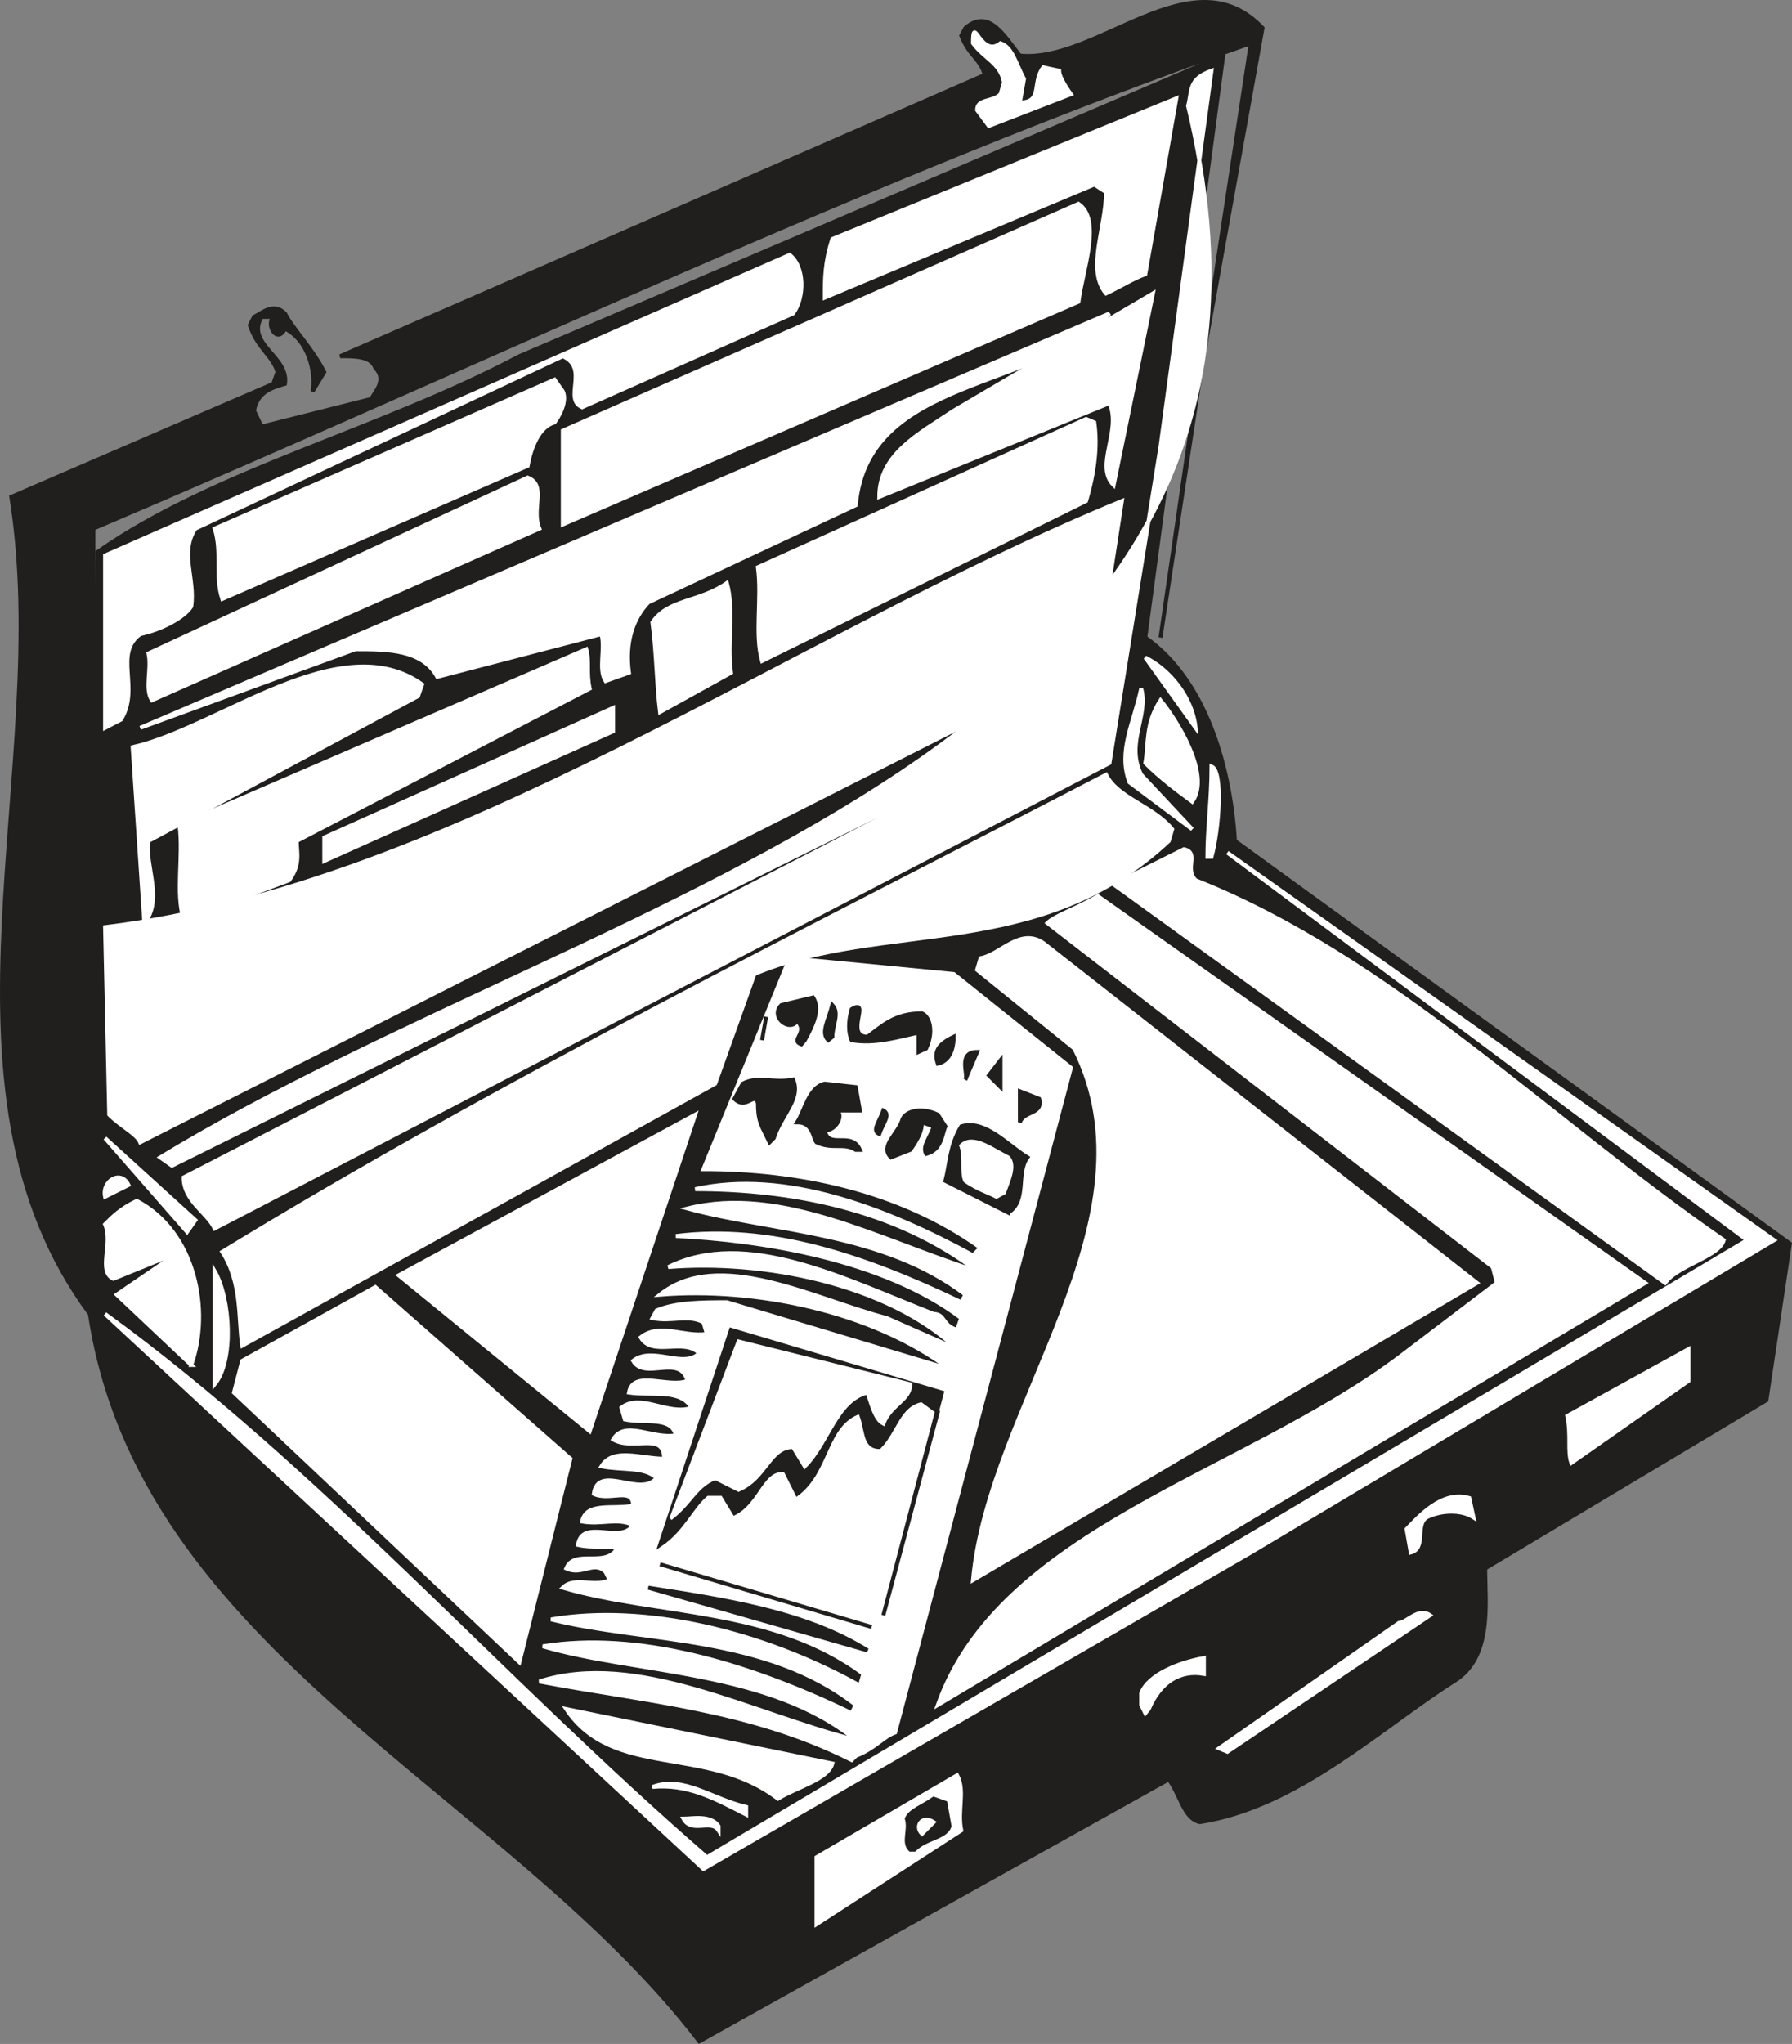
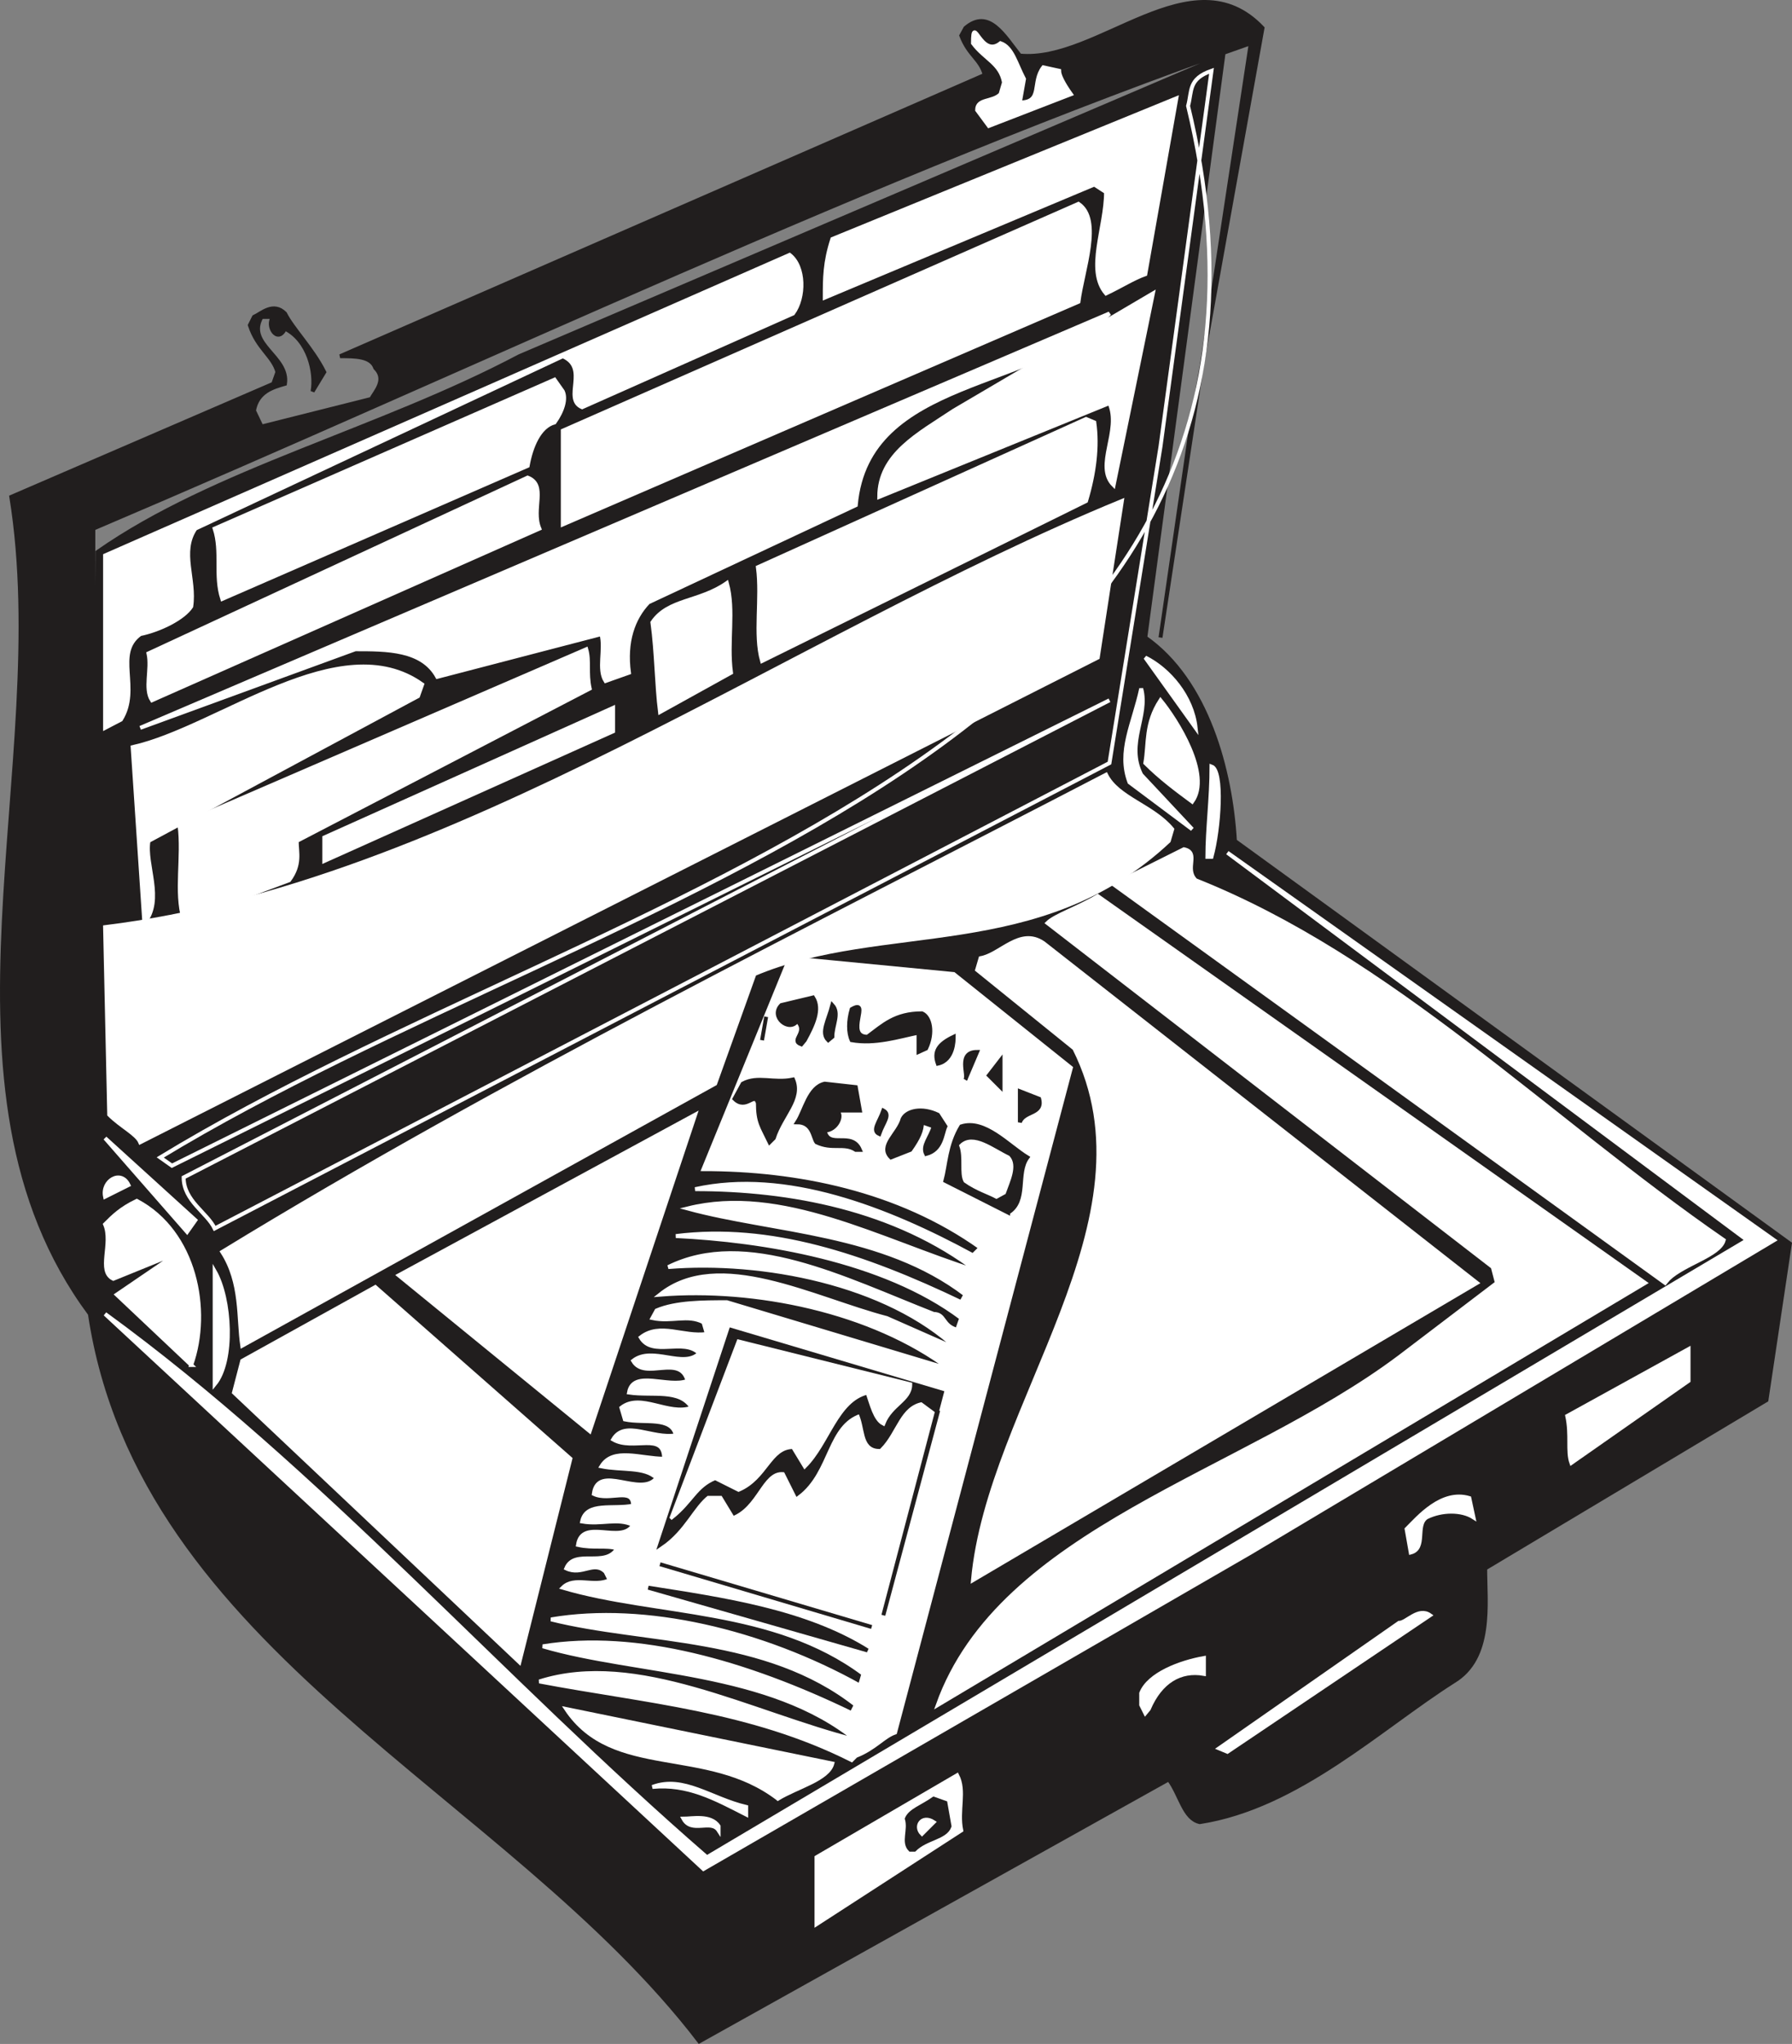
<svg xmlns="http://www.w3.org/2000/svg" width="346.593" height="395.241" viewBox="0 0 259.944 296.431">
  <rect x="0" y="0" width="259.944" height="296.431" fill="#808080" stroke="none" />
  <path style="fill:#211e1e;fill-opacity:1;fill-rule:evenodd;stroke:none" d="M137.2 819.898c-27.802-36.296-81.098-56.699-88.4-105.5C24.399 681.5 43.7 635 37.399 595.898l38-16.398.602-1.7c-.602-2.3-2.898-3.402-4-6.8l.602-1.2c1.097-.5 2.796-2.198 4.5-.5 1.097 2.2 4 5.098 5.699 8.5l-1.7 2.802c.5-2.801-.601-7.403-4-9.102-1.101 2.3-2.8-.5-1.703-1.7H73.7c-2.3 4 4 5.7 3.403 9.7-1.704.5-4 1.102-4.5 3.898l1.097 2.301 15.903-4c.597-1.097 2.296-2.8.597-4.5-.597-1.699-2.898-1.699-5.097-1.699l93.5-40.8c-.602-2.302-2.301-2.802-3.403-5.7l.602-1.102c3.398-2.898 5.597 1.102 7.898 4 11.301 1.102 25-14.796 35.2-4l-10.2 56.704-4.597 31.699 13.097-86.2c-53.898 18.797-111.699 46.5-167.898 70.399V711l.597-107.102c17-11.898 40.801-17.597 61.204-28.398L213.2 531.898l-11.3 84.403c9 6.3 12.402 19.3 13 29.5l80.5 58.398L292 726.9l-40.8 24.4c0 5.097 1.1 13-4.598 16.398C235.898 774.5 224 785.9 209.8 788.102c-2.301-.5-2.801-3.903-4.5-6.204" transform="translate(-35.761 -523.837)" />
  <path style="fill:none;stroke:#211e1e;stroke-width:5.7;stroke-linecap:square;stroke-linejoin:miter;stroke-miterlimit:4;stroke-opacity:1" d="M1371.992 221.016c-278.008 362.968-810.976 566.992-883.984 1055C243.984 1605 436.992 2070 373.984 2461.016l380 163.984 6.016 16.992c-6.016 23.008-28.984 34.024-40 68.008l6.016 11.992c10.976 5 27.968 21.992 45 5 10.976-21.992 40-50.976 56.992-85l-16.992-28.008c5 28.008-6.016 74.024-40 91.016-11.016-23.008-28.008 5-17.032 16.992h-16.992c-23.008-40 40-56.992 34.024-96.992-17.032-5-40-11.016-45-38.984l10.976-23.008 159.024 40c5.976 10.976 22.968 28.008 5.976 45C896.016 2665 873.008 2665 851.016 2665l935 408.008c-6.016 23.008-23.008 28.008-34.024 56.992l6.016 11.016c33.984 28.984 55.976-11.016 78.984-40 113.008-11.016 250 147.968 351.992 40l-101.992-567.032-45.976-316.992 130.976 861.992C1633.008 2931.016 1055 2653.984 493.008 2415V1310l5.976 1071.016c170 118.984 408.008 175.976 612.032 283.984l1020.976 436.016-113.008-844.024c90-63.008 124.024-193.008 130-295l805-583.984L2920 1151.016l-408.008-244.024c0-50.976 11.016-130-45.976-163.984C2358.984 675 2240 561.016 2098.008 538.984c-23.008 5-28.008 39.024-45 62.032zm0 0" transform="matrix(.1 0 0 -.1 -35.761 318.163)" />
  <path style="fill:#fff;fill-opacity:1;fill-rule:evenodd;stroke:none" d="M154.2 802.898V793.2l20.402-11.898c1.199 2.3 0 5.097.597 8" transform="translate(-35.761 -523.837)" />
  <path style="fill:none;stroke:#fff;stroke-width:5.7;stroke-linecap:square;stroke-linejoin:miter;stroke-miterlimit:4;stroke-opacity:1" d="M1541.992 391.016v96.992l204.024 118.984c11.992-23.008 0-50.976 5.976-80zm0 0" transform="matrix(.1 0 0 -.1 -35.761 318.163)" />
  <path style="fill:#fff;fill-opacity:1;fill-rule:evenodd;stroke:none" d="m137.8 794.898-86.8-80.5c31.2 22.704 57.3 52.801 87.3 78.801l150.9-89.5-75.4-56.199 79.302 56.2-75.903 45.3" transform="translate(-35.761 -523.837)" />
  <path style="fill:none;stroke:#fff;stroke-width:5.7;stroke-linecap:square;stroke-linejoin:miter;stroke-miterlimit:4;stroke-opacity:1" d="m1378.008 471.016-868.008 805c311.992-227.032 573.008-528.008 873.008-788.008l1508.984 895L2138.008 1945l793.008-561.992L2171.992 930Zm0 0" transform="matrix(.1 0 0 -.1 -35.761 318.163)" />
  <path style="fill:#211e1e;fill-opacity:1;fill-rule:evenodd;stroke:none" d="M167.8 792.102c-1.1-1.102 0-2.801-.5-4.5.5-1.204 2.2-1.704 3.9-2.903l1.698.602.602 3.398c-.602 1.7-3.398 1.7-5.102 3.403" transform="translate(-35.761 -523.837)" />
  <path style="fill:none;stroke:#211e1e;stroke-width:5.7;stroke-linecap:square;stroke-linejoin:miter;stroke-miterlimit:4;stroke-opacity:1" d="M1678.008 498.984c-11.016 11.016 0 28.008-5 45 5 12.032 21.992 17.032 38.984 29.024l16.992-6.016 6.016-33.984c-6.016-16.992-33.984-16.992-51.016-34.024zm0 0" transform="matrix(.1 0 0 -.1 -35.761 318.163)" />
  <path style="fill:#fff;fill-opacity:1;fill-rule:evenodd;stroke:none" d="M169.5 789.8c-1.102-1.1 0-2.8 1.7-1.698" transform="translate(-35.761 -523.837)" />
  <path style="fill:none;stroke:#fff;stroke-width:5.7;stroke-linecap:square;stroke-linejoin:miter;stroke-miterlimit:4;stroke-opacity:1" d="M1695 521.992c-11.016 11.016 0 28.008 16.992 16.992zm0 0" transform="matrix(.1 0 0 -.1 -35.761 318.163)" />
  <path style="fill:#fff;fill-opacity:1;fill-rule:evenodd;stroke:none" d="M140 789.3c-1.102-1.698-3.898.5-5.102-1.698 1.204 0 4-.602 5.102 1.097" transform="translate(-35.761 -523.837)" />
  <path style="fill:none;stroke:#fff;stroke-width:5.7;stroke-linecap:square;stroke-linejoin:miter;stroke-miterlimit:4;stroke-opacity:1" d="M1400 526.992c-11.016 16.992-38.984-5-51.016 16.992 12.032 0 40 6.016 51.016-10.976zm0 0" transform="matrix(.1 0 0 -.1 -35.761 318.163)" />
  <path style="fill:#fff;fill-opacity:1;fill-rule:evenodd;stroke:none" d="M144 787c-4.5-2.3-8.5-4.5-13.602-4 4.5-1.7 8.5 1.7 13.602 2.898" transform="translate(-35.761 -523.837)" />
  <path style="fill:none;stroke:#fff;stroke-width:5.7;stroke-linecap:square;stroke-linejoin:miter;stroke-miterlimit:4;stroke-opacity:1" d="M1440 550c-45 23.008-85 45-136.016 40 45 16.992 85-16.992 136.016-28.984zm0 0" transform="matrix(.1 0 0 -.1 -35.761 318.163)" />
  <path style="fill:#fff;fill-opacity:1;fill-rule:evenodd;stroke:none" d="M148.602 784.7c-10.301-7.9-23.903-2.802-30.704-13l38.602 7.902c-.602 2.296-5.102 3.398-7.898 5.097" transform="translate(-35.761 -523.837)" />
  <path style="fill:none;stroke:#fff;stroke-width:5.7;stroke-linecap:square;stroke-linejoin:miter;stroke-miterlimit:4;stroke-opacity:1" d="M1486.016 573.008c-103.008 78.984-239.024 28.008-307.032 130L1565 623.984c-6.016-22.968-51.016-33.984-78.984-50.976Zm0 0" transform="matrix(.1 0 0 -.1 -35.761 318.163)" />
  <path style="fill:#fff;fill-opacity:1;fill-rule:evenodd;stroke:none" d="M159.3 779.102c-14.698-7.403-30-8.5-45.3-11.403 14.102-4.5 30.602 4.602 45.898 8.5-12.5-10.199-31.796-9.597-45.398-13.597 13.602-2.204 29.5 2.296 44.8 9.699l.598-1.2c-13-10.203-30.597-9-44.199-12.402 13.602-2.3 30.602 1.7 44.801 9.602l.5-1.7c-13-9.703-30-8.5-43.602-12.5 1.704-1.703 4.5 0 6.801-1.101l-.597-1.2c-1.704-1.698-3.403.598-5.704-.5 1.204-2.902 5.704 0 7.403-2.902-1.7-.5-3.403 0-5.7-.5.598-4 6.297 0 8-2.898-2.3-1.102-4.601 0-7.402-.5.602-2.898 4.5-1.7 7.403-2.3 0-2.802-3.403-.598-5.704-1.7.602-4.5 6.801.602 9.102-2.3-1.7-1.7-5.102-1.098-8-1.7 1.7-2.8 5.7-1.102 9.102-1.102 0-4-4.5-1.097-7.403-2.796 1.7-2.903 5.7 0 9.102-.602-.602-2.8-4.5-1.7-7.403-2.3l-.5-1.7c2.801-2.2 6.801 1.2 10.204 0-1.704-2.8-5.704-1.7-9.102-2.2.602-3.402 5.7-.6 8.5-1.698-1.102-4-6.2 0-7.898-2.903 2.796-2.199 7.296 1.2 9.597-1.097-2.3-2.301-6.8.597-8.5-2.301 2.801-2.2 6.2 0 9.602-.5l-.5-1.7c-2.301-1.203-4.602 0-7.403-.601l.602-1.102c2.8-1.199 6.8-1.199 10.2-1.199l32.3 9.7c-11.3-8.5-28.3-11.899-42-10.797 8.5-6.801 22.2.597 32.898 3.398l10.204 4.5c-10.204-9.602-28.301-13-41.903-11.898C144 702 158.2 709.3 171.2 714.398c1.7 0 1.2 1.704 3.403 2.301L175.2 715c-11.3-8.5-28.898-11.3-41.398-11.898 13.597-1.704 27.199 2.796 41.398 9.597l.602-1.097C163.898 702.5 148 702.5 135.5 699.102c13.602-3.403 27.8 4.597 42 9.097-11.898-9.097-27.2-11.898-40.898-11.898 13.097-2.903 27.796 2.8 40.296 9.597l1.102-1.097c-11.898-8.5-26.602-11.403-40.2-11.403l12.5-30.597 23.802 2.3 17 13.598-25.5 96.403c-1.704.597-2.903 2.296-5.704 3.398" transform="translate(-35.761 -523.837)" />
  <path style="fill:none;stroke:#fff;stroke-width:5.7;stroke-linecap:square;stroke-linejoin:miter;stroke-miterlimit:4;stroke-opacity:1" d="M1593.008 628.984c-146.992 74.024-300 85-453.008 114.024 141.016 45 306.016-46.016 458.984-85-125 101.992-317.968 95.976-453.984 135.976 136.016 22.032 295-22.968 448.008-96.992l5.976 11.992c-130 102.032-305.976 90-441.992 124.024 136.016 23.008 306.016-16.992 448.008-96.016l5 16.992c-130 97.032-300 85-436.016 125 17.032 17.032 45 0 68.008 11.016l-5.976 11.992c-17.032 16.992-34.024-5.976-57.032 5 12.032 29.024 57.032 0 74.024 29.024-16.992 5-34.024 0-56.992 5 5.976 40 62.968 0 80 28.984-23.008 11.016-46.016 0-74.024 5 6.016 28.984 45 16.992 74.024 23.008 0 28.008-34.024 5.976-57.032 16.992 6.016 45 68.008-6.016 91.016 23.008-16.992 16.992-51.016 10.976-80 16.992 16.992 28.008 56.992 11.016 91.016 11.016 0 40-45 10.976-74.024 27.968 16.992 29.024 56.992 0 91.016 6.016-6.016 28.008-45 16.992-74.024 23.008l-5 16.992c28.008 21.992 68.008-11.992 102.032 0-17.032 28.008-57.032 16.992-91.016 21.992 6.016 34.024 56.992 6.016 85 16.992-11.016 40-61.992 0-78.984 29.024 27.968 21.992 72.968-11.992 95.976 10.976-23.008 23.008-68.008-5.976-85 23.008 28.008 21.992 61.992 0 96.016 5l-5 16.992c-23.008 12.032-46.016 0-74.024 6.016l6.016 11.016c28.008 11.992 68.008 11.992 101.992 11.992L1735 1196.016c-113.008 85-283.008 118.984-420 107.968 85 68.008 221.992-5.976 328.984-33.984l102.032-45c-102.032 96.016-283.008 130-419.024 118.984 113.008 56.016 255-16.992 385-67.968 16.992 0 11.992-17.032 34.024-23.008l5.976 16.992c-113.008 85-288.984 113.008-413.984 118.984 135.976 17.032 271.992-27.968 413.984-95.976l6.016 10.976C1638.984 1395 1480 1395 1355 1428.984c136.016 34.024 278.008-45.976 420-90.976-118.984 90.976-271.992 118.984-408.984 118.984 130.976 29.024 277.968-28.008 402.968-95.976l11.016 10.976c-118.984 85-266.016 114.024-401.992 114.024l125 305.976 238.008-23.008 170-135.976-255-964.024c-17.032-5.976-29.024-22.968-57.032-33.984Zm0 0" transform="matrix(.1 0 0 -.1 -35.761 318.163)" />
  <path style="fill:#fff;fill-opacity:1;fill-rule:evenodd;stroke:none" d="m213.8 777.898-1.198-.5 26.097-18.199c1.102 0 2.801-2.3 4.5-1.097" transform="translate(-35.761 -523.837)" />
  <path style="fill:none;stroke:#fff;stroke-width:5.7;stroke-linecap:square;stroke-linejoin:miter;stroke-miterlimit:4;stroke-opacity:1" d="m2138.008 641.016-11.992 5 260.976 181.992c11.016 0 28.008 23.008 45 10.976zm0 0" transform="matrix(.1 0 0 -.1 -35.761 318.163)" />
  <path style="fill:#fff;fill-opacity:1;fill-rule:evenodd;stroke:none" d="m201.898 772.3-.597-1.198v-1.704c1.097-2.796 5.699-4.5 9.097-5.097v2.3c-3.398-.601-6.296 1.098-8 5.098" transform="translate(-35.761 -523.837)" />
  <path style="fill:none;stroke:#fff;stroke-width:5.7;stroke-linecap:square;stroke-linejoin:miter;stroke-miterlimit:4;stroke-opacity:1" d="m2018.984 696.992-5.976 11.992v17.032c10.976 27.968 56.992 45 90.976 50.976v-23.008c-33.984 6.016-62.968-10.976-80-50.976Zm0 0" transform="matrix(.1 0 0 -.1 -35.761 318.163)" />
  <path style="fill:#fff;fill-opacity:1;fill-rule:evenodd;stroke:none" d="M171.8 771.102c9.098-25.5 44.2-33.403 66.9-50.403l14.198-10.8-.597-2.297-64.602-49.903c1.102-1.097 4.5-2.199 7.301-3.898l79.398 56.097" transform="translate(-35.761 -523.837)" />
  <path style="fill:none;stroke:#fff;stroke-width:5.7;stroke-linecap:square;stroke-linejoin:miter;stroke-miterlimit:4;stroke-opacity:1" d="M1718.008 708.984c90.976 255 441.992 334.024 668.984 504.024l141.992 108.008-5.976 22.968-646.016 499.024c11.016 10.976 45 21.992 73.008 38.984l793.984-560.976zm0 0" transform="matrix(.1 0 0 -.1 -35.761 318.163)" />
  <path style="fill:#fff;fill-opacity:1;fill-rule:evenodd;stroke:none" d="m111.102 764.898-41.403-39.097 1.2-4.602 19.3-10.699 28.301 24.898" transform="translate(-35.761 -523.837)" />
  <path style="fill:none;stroke:#fff;stroke-width:5.7;stroke-linecap:square;stroke-linejoin:miter;stroke-miterlimit:4;stroke-opacity:1" d="m1111.016 771.016-414.024 390.976 11.992 46.016L901.992 1315 1185 1066.016Zm0 0" transform="matrix(.1 0 0 -.1 -35.761 318.163)" />
  <path style="fill:#211e1e;fill-opacity:1;fill-rule:evenodd;stroke:none" d="M161.602 763.2c-9.102-5.7-21-7.4-31.801-9.098" transform="translate(-35.761 -523.837)" />
  <path style="fill:none;stroke:#211e1e;stroke-width:5.7;stroke-linecap:square;stroke-linejoin:miter;stroke-miterlimit:4;stroke-opacity:1" d="M1616.016 788.008c-91.016 56.992-210 73.984-318.008 90.976Zm0 0" transform="matrix(.1 0 0 -.1 -35.761 318.163)" />
  <path style="fill:#211e1e;fill-opacity:1;fill-rule:evenodd;stroke:none" d="m162.2 759.8-30.7-9.1" transform="translate(-35.761 -523.837)" />
  <path style="fill:none;stroke:#211e1e;stroke-width:5.7;stroke-linecap:square;stroke-linejoin:miter;stroke-miterlimit:4;stroke-opacity:1" d="M1621.992 821.992 1315 913.008Zm0 0" transform="matrix(.1 0 0 -.1 -35.761 318.163)" />
  <path style="fill:#211e1e;fill-opacity:1;fill-rule:evenodd;stroke:none" d="m163.898 758.102 7.903-29.5-2.301-1.704c-3.398.602-3.898 4.5-6.2 6.801-2.3 0-1.698-2.8-2.8-5.097-5.102 1.699-4.602 8.5-9.102 11.898l-1.699-3.398c-3.398-.602-4 4.5-7.398 6.199l-1.7-2.801h-2.3c-2.2 1.7-3.403 5.102-6.801 7.398l10.3-31.199 30.598 9.102" transform="translate(-35.761 -523.837)" />
  <path style="fill:none;stroke:#211e1e;stroke-width:5.7;stroke-linecap:square;stroke-linejoin:miter;stroke-miterlimit:4;stroke-opacity:1" d="m1638.984 838.984 79.024 295-23.008 17.032c-33.984-6.016-38.984-45-61.992-68.008-23.008 0-16.992 28.008-28.008 50.976-51.016-16.992-46.016-85-91.016-118.984l-16.992 33.984c-33.984 6.016-40-45-73.984-61.992L1406.016 1015h-23.008c-21.992-16.992-34.024-51.016-68.008-73.984l103.008 311.992 305.976-91.016zm0 0" transform="matrix(.1 0 0 -.1 -35.761 318.163)" />
  <path style="fill:#fff;fill-opacity:1;fill-rule:evenodd;stroke:none" d="M176.898 753c2.301-25.5 27.204-52.2 14.704-77.102L177.5 664.5l.5-1.7c2.898-.5 5.7-4.5 9.102-2.198L250 709.898" transform="translate(-35.761 -523.837)" />
  <path style="fill:none;stroke:#fff;stroke-width:5.7;stroke-linecap:square;stroke-linejoin:miter;stroke-miterlimit:4;stroke-opacity:1" d="M1768.984 890c23.008 255 272.032 521.992 147.032 771.016L1775 1775l5 16.992c28.984 5 56.992 45 91.016 21.992L2500 1321.016Zm0 0" transform="matrix(.1 0 0 -.1 -35.761 318.163)" />
  <path style="fill:#fff;fill-opacity:1;fill-rule:evenodd;stroke:none" d="m240.398 749-.597-3.398c1.699-1.704 5.097-5.704 9.097-4.5l.602 2.796c-1.7-1.097-4.602-1.097-6.8 0-1.7 1.102 0 4.5-2.302 5.102" transform="translate(-35.761 -523.837)" />
  <path style="fill:none;stroke:#fff;stroke-width:5.7;stroke-linecap:square;stroke-linejoin:miter;stroke-miterlimit:4;stroke-opacity:1" d="m2403.984 930-5.976 33.984c16.992 17.032 50.976 57.032 90.976 45l6.016-27.968c-16.992 10.976-46.016 10.976-68.008 0-16.992-11.016 0-45-23.008-51.016zm0 0" transform="matrix(.1 0 0 -.1 -35.761 318.163)" />
  <path style="fill:#fff;fill-opacity:1;fill-rule:evenodd;stroke:none" d="m133.2 743.898 9.698-25.5 24.903 6.204c0 2.296-2.801 2.898-3.903 5.699-1.199-.602-1.699-2.801-2.296-4.5-4.5 1.097-5.704 7.3-9.102 10.699l-1.7-2.8c-3.402 0-3.902 4.5-7.902 6.198L139.5 738.2c-2.898 1.2-3.398 3.403-6.3 5.7" transform="translate(-35.761 -523.837)" />
  <path style="fill:none;stroke:#fff;stroke-width:5.7;stroke-linecap:square;stroke-linejoin:miter;stroke-miterlimit:4;stroke-opacity:1" d="m1331.992 981.016 96.992 255 249.024-62.032c0-22.968-28.008-28.984-39.024-56.992-11.992 6.016-16.992 28.008-22.968 45-45-10.976-57.032-73.008-91.016-106.992l-16.992 28.008c-34.024 0-39.024-45-79.024-61.992L1395 1038.008c-28.984-11.992-33.984-34.024-63.008-56.992zm0 0" transform="matrix(.1 0 0 -.1 -35.761 318.163)" />
  <path style="fill:#fff;fill-opacity:1;fill-rule:evenodd;stroke:none" d="M263.7 736c-.598-1.7 0-4-.598-6.8l17.597-9.7v4.602" transform="translate(-35.761 -523.837)" />
  <path style="fill:none;stroke:#fff;stroke-width:5.7;stroke-linecap:square;stroke-linejoin:miter;stroke-miterlimit:4;stroke-opacity:1" d="M2636.992 1060c-5.976 16.992 0 40-5.976 68.008L2806.992 1225v-46.016zm0 0" transform="matrix(.1 0 0 -.1 -35.761 318.163)" />
  <path style="fill:#fff;fill-opacity:1;fill-rule:evenodd;stroke:none" d="m121.3 731.398-27.698-22.597 43-23.301" transform="translate(-35.761 -523.837)" />
  <path style="fill:none;stroke:#fff;stroke-width:5.7;stroke-linecap:square;stroke-linejoin:miter;stroke-miterlimit:4;stroke-opacity:1" d="m1213.008 1106.016-276.992 225.976 430 233.008ZM2665 1116.992zm0 0" transform="matrix(.1 0 0 -.1 -35.761 318.163)" />
  <path style="fill:#fff;fill-opacity:1;fill-rule:evenodd;stroke:none" d="M66.898 724.602v-16.403c2.301 4 2.801 13 0 16.403" transform="translate(-35.761 -523.837)" />
  <path style="fill:none;stroke:#fff;stroke-width:5.7;stroke-linecap:square;stroke-linejoin:miter;stroke-miterlimit:4;stroke-opacity:1" d="M668.984 1173.984v164.024c23.008-40 28.008-130 0-164.024zm0 0" transform="matrix(.1 0 0 -.1 -35.761 318.163)" />
  <path style="fill:#fff;fill-opacity:1;fill-rule:evenodd;stroke:none" d="m63.5 721.8-10.8-10.198 9.1-6.204-9.6 3.903c-2.302-1.102 0-5.102-1.2-7.903 1.2-1.199 2.3-2.296 4.602-3.398 8.5 4.5 10.699 15.898 7.898 23.8" transform="translate(-35.761 -523.837)" />
  <path style="fill:none;stroke:#fff;stroke-width:5.7;stroke-linecap:square;stroke-linejoin:miter;stroke-miterlimit:4;stroke-opacity:1" d="m635 1201.992-108.008 101.992 91.016 62.032-96.016-39.024c-23.008 11.016 0 51.016-11.992 79.024 11.992 11.992 23.008 22.968 46.016 33.984 85-45 106.992-158.984 78.984-238.008zm0 0" transform="matrix(.1 0 0 -.1 -35.761 318.163)" />
  <path style="fill:#fff;fill-opacity:1;fill-rule:evenodd;stroke:none" d="M70.898 719c-.597-4 0-9.102-2.898-13.602 40.898-25 84.5-46.5 128.2-69.199 1.698 3.403 6.8 4.5 9.6 7.903l-.5 1.699c-18.8 17.597-41.402 11.398-60.1 19.3L139.5 681" transform="translate(-35.761 -523.837)" />
  <path style="fill:none;stroke:#fff;stroke-width:5.7;stroke-linecap:square;stroke-linejoin:miter;stroke-miterlimit:4;stroke-opacity:1" d="M708.984 1230c-5.976 40 0 91.016-28.984 136.016 408.984 250 845 465 1281.992 691.992 16.992-34.024 68.008-45 96.016-79.024l-5-16.992c-188.008-175.976-414.024-113.984-601.016-193.008L1395 1610Zm0 0" transform="matrix(.1 0 0 -.1 -35.761 318.163)" />
  <path style="fill:#fff;fill-opacity:1;fill-rule:evenodd;stroke:none" d="m277.3 709.898-80-57.796L207.5 647c2.3.5 0 2.8 1.7 4.5 28.402 11.3 51.1 34.602 76.6 52.2-.6 2.198-5.698 3.402-8 5.6" transform="translate(-35.761 -523.837)" />
  <path style="fill:none;stroke:#fff;stroke-width:5.7;stroke-linecap:square;stroke-linejoin:miter;stroke-miterlimit:4;stroke-opacity:1" d="m2773.008 1321.016-800 577.968L2075 1950c23.008-5 0-28.008 16.992-45 284.024-113.008 511.016-346.016 766.016-521.992-6.016-21.992-56.992-34.024-80-56.016zm0 0" transform="matrix(.1 0 0 -.1 -35.761 318.163)" />
  <path style="fill:#fff;fill-opacity:1;fill-rule:evenodd;stroke:none" d="M62.898 702.5 51 688.898l13.102 11.903" transform="translate(-35.761 -523.837)" />
  <path style="fill:none;stroke:#fff;stroke-width:5.7;stroke-linecap:square;stroke-linejoin:miter;stroke-miterlimit:4;stroke-opacity:1" d="M628.984 1395 510 1531.016l131.016-119.024Zm0 0" transform="matrix(.1 0 0 -.1 -35.761 318.163)" />
-   <path style="fill:#fff;fill-opacity:1;fill-rule:evenodd;stroke:none" d="M66.898 702c-1.097-2.3-4.5-4-4.5-7.398L196.7 625.398l-136 67.5L59 691.7c65.2-39.597 171.8-58.398 149.102-152.5.597-2.199 0-3.898 3.398-5.097l-7.398 54.5-7.403 45.898" transform="translate(-35.761 -523.837)" />
  <path style="fill:none;stroke:#fff;stroke-width:5.7;stroke-linecap:square;stroke-linejoin:miter;stroke-miterlimit:4;stroke-opacity:1" d="M668.984 1400c-10.976 23.008-45 40-45 73.984l1343.008 692.032-1360-675L590 1503.008c651.992 395.976 1718.008 583.984 1491.016 1525 5.976 21.992 0 38.984 33.984 50.976l-73.984-545L1966.992 2075Zm0 0" transform="matrix(.1 0 0 -.1 -35.761 318.163)" />
  <path style="fill:#211e1e;fill-opacity:1;fill-rule:evenodd;stroke:none" d="m182 699.7-9.102-4.598c.602-2.204.602-5.102 2.301-7.903 3.403-1.097 6.801 2.801 9.602 4.5-1.7 2.301 0 6.301-2.801 8" transform="translate(-35.761 -523.837)" />
  <path style="fill:none;stroke:#211e1e;stroke-width:5.7;stroke-linecap:square;stroke-linejoin:miter;stroke-miterlimit:4;stroke-opacity:1" d="m1820 1423.008-91.016 45.976c6.016 22.032 6.016 51.016 23.008 79.024 34.024 10.976 68.008-28.008 96.016-45-16.992-23.008 0-63.008-28.008-80zm0 0" transform="matrix(.1 0 0 -.1 -35.761 318.163)" />
  <path style="fill:#fff;fill-opacity:1;fill-rule:evenodd;stroke:none" d="M51 697.398c-.5-2.296 2.3-4 3.398-1.699" transform="translate(-35.761 -523.837)" />
  <path style="fill:none;stroke:#fff;stroke-width:5.7;stroke-linecap:square;stroke-linejoin:miter;stroke-miterlimit:4;stroke-opacity:1" d="M510 1446.016c-5 22.968 23.008 40 33.984 16.992zm0 0" transform="matrix(.1 0 0 -.1 -35.761 318.163)" />
  <path style="fill:#fff;fill-opacity:1;fill-rule:evenodd;stroke:none" d="M180.3 697.398c-1.1-.597-2.8-1.097-4.5-2.296-.6-1.102 0-3.403-.6-5.102 1.698-1.7 4.5.602 6.8 1.7 1.102 1.198 0 3.402-.602 5.1" transform="translate(-35.761 -523.837)" />
  <path style="fill:none;stroke:#fff;stroke-width:5.7;stroke-linecap:square;stroke-linejoin:miter;stroke-miterlimit:4;stroke-opacity:1" d="M1803.008 1446.016c-11.016 5.976-28.008 10.976-45 22.968-6.016 11.016 0 34.024-6.016 51.016 16.992 16.992 45-6.016 68.008-16.992 11.016-11.992 0-34.024-6.016-51.016zm0 0" transform="matrix(.1 0 0 -.1 -35.761 318.163)" />
  <path style="fill:#211e1e;fill-opacity:1;fill-rule:evenodd;stroke:none" d="M165 691.7c-1.7-1.7 1.102-3.4 1.7-5.598.6-1.204 2.8-1.704 5.1-.602l1.098 1.7c-.5 1.1-.5 3.402-2.796 4-.602-1.2.597-2.302 1.097-4l-1.699-.598c0 1.199-.5 2.296-1.7 4" transform="translate(-35.761 -523.837)" />
  <path style="fill:none;stroke:#211e1e;stroke-width:5.7;stroke-linecap:square;stroke-linejoin:miter;stroke-miterlimit:4;stroke-opacity:1" d="M1650 1503.008c-16.992 16.992 11.016 33.984 16.992 55.976 6.016 12.032 28.008 17.032 51.016 6.016l10.976-16.992c-5-11.016-5-34.024-27.968-40-6.016 11.992 5.976 23.008 10.976 40l-16.992 5.976c0-11.992-5-22.968-16.992-40zm0 0" transform="matrix(.1 0 0 -.1 -35.761 318.163)" />
  <path style="fill:#211e1e;fill-opacity:1;fill-rule:evenodd;stroke:none" d="M159.898 690.602c-1.699-1.102-3.398 0-5.699-1.102-.5-.602-.5-2.898-2.8-2.898 1.101-1.704 1.703-5.102 4-5.602l4.5.5.601 3.398h-3.398c1.097.602 0 2.903-1.704 2.903.5 2.8 3.903 0 5.102 2.8" transform="translate(-35.761 -523.837)" />
  <path style="fill:none;stroke:#211e1e;stroke-width:5.7;stroke-linecap:square;stroke-linejoin:miter;stroke-miterlimit:4;stroke-opacity:1" d="M1598.984 1513.984c-16.992 11.016-33.984 0-56.992 11.016-5 6.016-5 28.984-28.008 28.984 11.016 17.032 17.032 51.016 40 56.016l45-5 6.016-33.984h-33.984c10.976-6.016 0-29.024-17.032-29.024 5-28.008 39.024 0 51.016-28.008zm0 0" transform="matrix(.1 0 0 -.1 -35.761 318.163)" />
  <path style="fill:#fff;fill-opacity:1;fill-rule:evenodd;stroke:none" d="M56.102 689.5c-.5-1.2-2.801-2.3-4.5-4L51 658.3c50.5-6.198 99.3-42 147.5-61.8l-3.5 22.7" transform="translate(-35.761 -523.837)" />
  <path style="fill:none;stroke:#fff;stroke-width:5.7;stroke-linecap:square;stroke-linejoin:miter;stroke-miterlimit:4;stroke-opacity:1" d="M561.016 1525c-5 11.992-28.008 23.008-45 40L510 1836.992c505 61.992 993.008 420 1475 618.008l-35-226.992zm0 0" transform="matrix(.1 0 0 -.1 -35.761 318.163)" />
  <path style="fill:#211e1e;fill-opacity:1;fill-rule:evenodd;stroke:none" d="M147.398 689.5c-1.097-2.3-1.699-2.898-1.699-5.7-.5-1.698-1.699 1.098-3.398-.6l1.199-2.2c2.2-1.2 4.5 0 7.3-.602 1.2 2.801-1.698 5.102-2.8 8.5" transform="translate(-35.761 -523.837)" />
  <path style="fill:none;stroke:#211e1e;stroke-width:5.7;stroke-linecap:square;stroke-linejoin:miter;stroke-miterlimit:4;stroke-opacity:1" d="M1473.984 1525c-10.976 23.008-16.992 28.984-16.992 56.992-5 16.992-16.992-10.976-33.984 6.016L1435 1610c21.992 11.992 45 0 73.008 6.016 11.992-28.008-16.992-51.016-28.008-85Zm0 0" transform="matrix(.1 0 0 -.1 -35.761 318.163)" />
  <path style="fill:#211e1e;fill-opacity:1;fill-rule:evenodd;stroke:none" d="M163.3 688.3c-1.1-.5 0-1.698.598-3.402 1.102.602 0 1.704-.597 3.403" transform="translate(-35.761 -523.837)" />
  <path style="fill:none;stroke:#211e1e;stroke-width:5.7;stroke-linecap:square;stroke-linejoin:miter;stroke-miterlimit:4;stroke-opacity:1" d="M1633.008 1536.992c-11.016 5 0 16.992 5.976 34.024 11.016-6.016 0-17.032-5.976-34.024zm0 0" transform="matrix(.1 0 0 -.1 -35.761 318.163)" />
  <path style="fill:#211e1e;fill-opacity:1;fill-rule:evenodd;stroke:none" d="M183.7 686.602v-4.5l2.8 1.097c.602 2.301-2.2 1.7-2.8 3.403" transform="translate(-35.761 -523.837)" />
  <path style="fill:none;stroke:#211e1e;stroke-width:5.7;stroke-linecap:square;stroke-linejoin:miter;stroke-miterlimit:4;stroke-opacity:1" d="M1836.992 1553.984v45l28.008-10.976c6.016-23.008-21.992-16.992-28.008-34.024zm0 0" transform="matrix(.1 0 0 -.1 -35.761 318.163)" />
  <path style="fill:#211e1e;fill-opacity:1;fill-rule:evenodd;stroke:none" d="m180.898 681.5-1.699-1.7 1.7-2.198" transform="translate(-35.761 -523.837)" />
  <path style="fill:none;stroke:#211e1e;stroke-width:5.7;stroke-linecap:square;stroke-linejoin:miter;stroke-miterlimit:4;stroke-opacity:1" d="m1808.984 1605-16.992 16.992 16.992 21.992zm0 0" transform="matrix(.1 0 0 -.1 -35.761 318.163)" />
  <path style="fill:#211e1e;fill-opacity:1;fill-rule:evenodd;stroke:none" d="M175.8 680.398c.5-.597-1.198-4 1.7-4" transform="translate(-35.761 -523.837)" />
  <path style="fill:none;stroke:#211e1e;stroke-width:5.7;stroke-linecap:square;stroke-linejoin:miter;stroke-miterlimit:4;stroke-opacity:1" d="M1758.008 1616.016c5 5.976-11.992 40 16.992 40zm0 0" transform="matrix(.1 0 0 -.1 -35.761 318.163)" />
  <path style="fill:#211e1e;fill-opacity:1;fill-rule:evenodd;stroke:none" d="M171.8 678.102c-.6-1.704 0-2.801 2.302-3.903 0 .5 0 3.403-2.301 3.903" transform="translate(-35.761 -523.837)" />
  <path style="fill:none;stroke:#211e1e;stroke-width:5.7;stroke-linecap:square;stroke-linejoin:miter;stroke-miterlimit:4;stroke-opacity:1" d="M1718.008 1638.984c-6.016 17.032 0 28.008 23.008 39.024 0-5 0-34.024-23.008-39.024zm0 0" transform="matrix(.1 0 0 -.1 -35.761 318.163)" />
  <path style="fill:#211e1e;fill-opacity:1;fill-rule:evenodd;stroke:none" d="M169 676.398v-2.796c-2.898.597-6.3 1.699-9.7 1.097-.5-1.097-.5-2.8 0-4.5 2.9-1.699-1.1 4 2.302 4 2.296-1.699 4-3.398 7.898-3.398 1.2.5 1.7 2.8.602 5.097" transform="translate(-35.761 -523.837)" />
  <path style="fill:none;stroke:#211e1e;stroke-width:5.7;stroke-linecap:square;stroke-linejoin:miter;stroke-miterlimit:4;stroke-opacity:1" d="M1690 1656.016v27.968c-28.984-5.976-63.008-16.992-96.992-10.976-5 10.976-5 28.008 0 45 28.984 16.992-11.016-40 23.008-40 22.968 16.992 40 33.984 78.984 33.984 11.992-5 16.992-28.008 6.016-50.976zm0 0" transform="matrix(.1 0 0 -.1 -35.761 318.163)" />
  <path style="fill:#211e1e;fill-opacity:1;fill-rule:evenodd;stroke:none" d="M152 675.3c-1.7-.6 1.102-1.698-.602-3.402-1.097 1.704-4-.597-2.296-2.296l4.597-1.102c1.102 1.7 0 4-1.199 6.2" transform="translate(-35.761 -523.837)" />
  <path style="fill:none;stroke:#211e1e;stroke-width:5.7;stroke-linecap:square;stroke-linejoin:miter;stroke-miterlimit:4;stroke-opacity:1" d="M1520 1666.992c-16.992 6.016 11.016 16.992-6.016 34.024-10.976-17.032-40 5.976-22.968 22.968l45.976 11.016c11.016-16.992 0-40-11.992-61.992zm0 0" transform="matrix(.1 0 0 -.1 -35.761 318.163)" />
  <path style="fill:#211e1e;fill-opacity:1;fill-rule:evenodd;stroke:none" d="m146.3 674.7.598-3.4" transform="translate(-35.761 -523.837)" />
  <path style="fill:none;stroke:#211e1e;stroke-width:5.7;stroke-linecap:square;stroke-linejoin:miter;stroke-miterlimit:4;stroke-opacity:1" d="m1463.008 1673.008 5.976 33.984zm0 0" transform="matrix(.1 0 0 -.1 -35.761 318.163)" />
  <path style="fill:#211e1e;fill-opacity:1;fill-rule:evenodd;stroke:none" d="M155.898 674.7c-1.097-1.098 0-2.802.602-5.098 1.102 1.199 0 2.898 0 4.597" transform="translate(-35.761 -523.837)" />
  <path style="fill:none;stroke:#211e1e;stroke-width:5.7;stroke-linecap:square;stroke-linejoin:miter;stroke-miterlimit:4;stroke-opacity:1" d="M1558.984 1673.008c-10.976 10.976 0 28.008 6.016 50.976 11.016-11.992 0-28.984 0-45.976zm0 0" transform="matrix(.1 0 0 -.1 -35.761 318.163)" />
  <path style="fill:#fff;fill-opacity:1;fill-rule:evenodd;stroke:none" d="M56.7 657.7 55 632.2c12.5-2.802 30.102-17.598 42-9.098l-.602 1.699-39.097 21c-.602 3.398 2.199 8.5-.602 11.898" transform="translate(-35.761 -523.837)" />
  <path style="fill:none;stroke:#fff;stroke-width:5.7;stroke-linecap:square;stroke-linejoin:miter;stroke-miterlimit:4;stroke-opacity:1" d="m566.992 1843.008-16.992 255c125 28.008 301.016 175.976 420 90.976l-6.016-16.992-390.976-210c-6.016-33.984 21.992-85-6.016-118.984zm0 0" transform="matrix(.1 0 0 -.1 -35.761 318.163)" />
  <path style="fill:#fff;fill-opacity:1;fill-rule:evenodd;stroke:none" d="M62.398 657.2c-1.199-4 0-9.098-.597-13.7l59-25.5c.5 1.7 0 3.398.5 5.7l-42.5 22.1c0 1.7.597 3.4-1.102 5.7" transform="translate(-35.761 -523.837)" />
  <path style="fill:none;stroke:#fff;stroke-width:5.7;stroke-linecap:square;stroke-linejoin:miter;stroke-miterlimit:4;stroke-opacity:1" d="M623.984 1848.008c-11.992 40 0 90.976-5.976 136.992l590 255c5-16.992 0-33.984 5-56.992l-425-221.016c0-16.992 5.976-33.984-11.016-56.992zm0 0" transform="matrix(.1 0 0 -.1 -35.761 318.163)" />
  <path style="fill:#fff;fill-opacity:1;fill-rule:evenodd;stroke:#fff;stroke-width:5.7;stroke-linecap:square;stroke-linejoin:miter;stroke-miterlimit:4;stroke-opacity:1" d="M828.008 1933.008v33.984L1246.992 2155v-33.984zm0 0" transform="matrix(.1 0 0 -.1 -35.761 318.163)" />
  <path style="fill:#fff;fill-opacity:1;fill-rule:evenodd;stroke:none" d="M210.898 648.102c0-4 .602-8.5.602-13.102 1.7.602 1.102 9.102 0 13.102" transform="translate(-35.761 -523.837)" />
  <path style="fill:none;stroke:#fff;stroke-width:5.7;stroke-linecap:square;stroke-linejoin:miter;stroke-miterlimit:4;stroke-opacity:1" d="M2108.984 1938.984c0 40 6.016 85 6.016 131.016 16.992-6.016 11.016-91.016 0-131.016zm0 0" transform="matrix(.1 0 0 -.1 -35.761 318.163)" />
  <path style="fill:#fff;fill-opacity:1;fill-rule:evenodd;stroke:none" d="m208.7 644.102-9.098-6.801c-1.704-4.5.597-8.5 1.699-13.602 1.097 4-2.301 7.903 0 12.5" transform="translate(-35.761 -523.837)" />
  <path style="fill:none;stroke:#fff;stroke-width:5.7;stroke-linecap:square;stroke-linejoin:miter;stroke-miterlimit:4;stroke-opacity:1" d="m2086.992 1978.984-90.976 68.008c-17.032 45 5.976 85 16.992 136.016 10.976-40-23.008-79.024 0-125zm0 0" transform="matrix(.1 0 0 -.1 -35.761 318.163)" />
  <path style="fill:#fff;fill-opacity:1;fill-rule:evenodd;stroke:none" d="M208.7 640.102c-2.302-1.704-4.598-3.403-6.802-5.602.5-2.898 0-5.7 2.204-9.102 2.296 2.801 7.398 10.801 4.597 14.704" transform="translate(-35.761 -523.837)" />
  <path style="fill:none;stroke:#fff;stroke-width:5.7;stroke-linecap:square;stroke-linejoin:miter;stroke-miterlimit:4;stroke-opacity:1" d="M2086.992 2018.984c-23.008 17.032-45.976 34.024-68.008 56.016 5 28.984 0 56.992 22.032 91.016 22.968-28.008 73.984-108.008 45.976-147.032zm0 0" transform="matrix(.1 0 0 -.1 -35.761 318.163)" />
  <path style="fill:#fff;fill-opacity:1;fill-rule:evenodd;stroke:none" d="M51 629.398v-25l99.3-43.597c2.2 1.699 2.2 6.199.5 8.5l-30.6 13.597c-2.802-1.199 1.1-5.699-2.802-7.398l-53.296 25c-2.301 3.398 0 7.3-.602 11.3-1.102 1.7-4.5 3.4-7.398 4-3.903 2.802 0 7.9-2.801 12.4" transform="translate(-35.761 -523.837)" />
  <path style="fill:none;stroke:#fff;stroke-width:5.7;stroke-linecap:square;stroke-linejoin:miter;stroke-miterlimit:4;stroke-opacity:1" d="M510 2126.016v250l993.008 435.976c21.992-16.992 21.992-61.992 5-85l-306.016-135.976c-28.008 11.992 11.016 56.992-28.008 73.984l-532.968-250c-23.008-33.984 0-73.008-6.016-113.008-11.016-16.992-45-33.984-73.984-40-39.024-28.008 0-78.984-28.008-123.984zm0 0" transform="matrix(.1 0 0 -.1 -35.761 318.163)" />
  <path style="fill:#fff;fill-opacity:1;fill-rule:evenodd;stroke:none" d="m56.102 629.398 140.597-60.097c-10.199 11.3-35.097 9-36.8 27.8L129.8 611.2c-2.2 2.301-3.403 5.7-2.801 10.2l-3.398 1.203c-1.102-1.704 0-4.602-.602-6.801L99.2 622c-2.2-4-7.302-4-11.9-4" transform="translate(-35.761 -523.837)" />
  <path style="fill:none;stroke:#fff;stroke-width:5.7;stroke-linecap:square;stroke-linejoin:miter;stroke-miterlimit:4;stroke-opacity:1" d="m561.016 2126.016 1405.976 600.976c-101.992-113.008-350.976-90-368.008-278.008l-300.976-140.976c-21.992-23.008-34.024-56.992-28.008-101.992l-33.984-12.032c-11.016 17.032 0 46.016-6.016 68.008L991.992 2200c-21.992 40-73.008 40-118.984 40Zm0 0" transform="matrix(.1 0 0 -.1 -35.761 318.163)" />
  <path style="fill:#fff;fill-opacity:1;fill-rule:evenodd;stroke:none" d="m209.2 629.398-7.302-10.199c3.403 1.7 6.801 5.602 7.301 10.2" transform="translate(-35.761 -523.837)" />
  <path style="fill:none;stroke:#fff;stroke-width:5.7;stroke-linecap:square;stroke-linejoin:miter;stroke-miterlimit:4;stroke-opacity:1" d="m2091.992 2126.016-73.008 101.992c34.024-16.992 68.008-56.016 73.008-101.992zM1270 2131.992zm0 0" transform="matrix(.1 0 0 -.1 -35.761 318.163)" />
  <path style="fill:#fff;fill-opacity:1;fill-rule:evenodd;stroke:none" d="M131.5 627.102c-.5-4-.5-8.5-1.102-13 2.301-3.403 6.801-2.903 10.801-5.704 1.102 4 0 8.5.602 13" transform="translate(-35.761 -523.837)" />
  <path style="fill:none;stroke:#fff;stroke-width:5.7;stroke-linecap:square;stroke-linejoin:miter;stroke-miterlimit:4;stroke-opacity:1" d="M1315 2148.984c-5 40-5 85-11.016 130 23.008 34.024 68.008 29.024 108.008 57.032 11.016-40 0-85 6.016-130zm0 0" transform="matrix(.1 0 0 -.1 -35.761 318.163)" />
  <path style="fill:#fff;fill-opacity:1;fill-rule:evenodd;stroke:none" d="M57.8 625.398c-1.1-1.699 0-4.5-.5-6.796l55-25.5c2.802 1.097.5 4.5 1.7 7.398" transform="translate(-35.761 -523.837)" />
  <path style="fill:none;stroke:#fff;stroke-width:5.7;stroke-linecap:square;stroke-linejoin:miter;stroke-miterlimit:4;stroke-opacity:1" d="M578.008 2166.016c-11.016 16.992 0 45-5 67.968l550 255c28.008-10.976 5-45 16.992-73.984zm0 0" transform="matrix(.1 0 0 -.1 -35.761 318.163)" />
  <path style="fill:#fff;fill-opacity:1;fill-rule:evenodd;stroke:none" d="M146.3 619.7c-1.1-3.9 0-9-.6-13.598l47.6-21.5 1.2.5c.5 3.5 0 7.398-1.2 11.398" transform="translate(-35.761 -523.837)" />
  <path style="fill:none;stroke:#fff;stroke-width:5.7;stroke-linecap:square;stroke-linejoin:miter;stroke-miterlimit:4;stroke-opacity:1" d="M1463.008 2223.008c-11.016 38.984 0 90-6.016 135.976l476.016 215 11.992-5c5-35 0-73.984-11.992-113.984zm0 0" transform="matrix(.1 0 0 -.1 -35.761 318.163)" />
  <path style="fill:#fff;fill-opacity:1;fill-rule:evenodd;stroke:none" d="M68 610.7c-1.102-3.4 0-6.802-1.102-10.2l49.301-21.602 1.2 1.704c.5 1.097 0 2.796-1.2 4.5-2.199.597-3.398 3.5-3.898 6.296" transform="translate(-35.761 -523.837)" />
  <path style="fill:none;stroke:#fff;stroke-width:5.7;stroke-linecap:square;stroke-linejoin:miter;stroke-miterlimit:4;stroke-opacity:1" d="M680 2313.008c-11.016 33.984 0 68.008-11.016 101.992l493.008 216.016 11.992-17.032c5-10.976 0-27.968-11.992-45-21.992-5.976-33.984-35-38.984-62.968zm0 0" transform="matrix(.1 0 0 -.1 -35.761 318.163)" />
  <path style="fill:#fff;fill-opacity:1;fill-rule:evenodd;stroke:none" d="M117.398 599.898v-13.597l74.801-32.903c3.403 2.301.602 9.602 0 14.204" transform="translate(-35.761 -523.837)" />
  <path style="fill:none;stroke:#fff;stroke-width:5.7;stroke-linecap:square;stroke-linejoin:miter;stroke-miterlimit:4;stroke-opacity:1" d="M1173.984 2421.016v135.976l748.008 329.024c34.024-23.008 6.016-96.016 0-142.032zm0 0" transform="matrix(.1 0 0 -.1 -35.761 318.163)" />
  <path style="fill:#fff;fill-opacity:1;fill-rule:evenodd;stroke:none" d="M163.3 595.898c0-6.199 5.7-9.097 10.802-12.5l28.898-17-5.7 27.801c-2.8-2.8 1.2-7.898-.6-11.898" transform="translate(-35.761 -523.837)" />
  <path style="fill:none;stroke:#fff;stroke-width:5.7;stroke-linecap:square;stroke-linejoin:miter;stroke-miterlimit:4;stroke-opacity:1" d="M1633.008 2461.016c0 61.992 56.992 90.976 108.008 125l288.984 170-56.992-278.008c-28.008 28.008 11.992 78.984-6.016 118.984zm0 0" transform="matrix(.1 0 0 -.1 -35.761 318.163)" />
  <path style="fill:#fff;fill-opacity:1;fill-rule:evenodd;stroke:none" d="M155.398 567c0-2.8 0-5.102 1.102-8.5l49.898-20.398-4.5 25.5c-1.699.597-3.398 1.699-5.699 2.796-2.898-3.398 0-9.597 0-14.699l-1.699-1.097" transform="translate(-35.761 -523.837)" />
  <path style="fill:none;stroke:#fff;stroke-width:5.7;stroke-linecap:square;stroke-linejoin:miter;stroke-miterlimit:4;stroke-opacity:1" d="M1553.984 2750c0 28.008 0 51.016 11.016 85l498.984 203.984-45-255c-16.992-5.976-33.984-16.992-56.992-27.968-28.984 33.984 0 95.976 0 146.992L1945 2913.984Zm0 0" transform="matrix(.1 0 0 -.1 -35.761 318.163)" />
  <path style="fill:#fff;fill-opacity:1;fill-rule:evenodd;stroke:none" d="m179.2 542.102-1.7-2.301c0-1.7 2.2-1.102 3.398-2.301l.5-1.7c-.5-2.8-2.796-3.402-4.5-5.698 0-4.5 1.102 2.296 4 0 1.704.597 2.204 2.898 3.403 5.199l-.602 3.398c3.403 0 1.7-2.898 3.403-5.097l2.296.5c0 .597.5 1.699 1.704 3.398" transform="translate(-35.761 -523.837)" />
  <path style="fill:none;stroke:#fff;stroke-width:5.7;stroke-linecap:square;stroke-linejoin:miter;stroke-miterlimit:4;stroke-opacity:1" d="M1791.992 2998.984 1775 3021.992c0 16.992 21.992 11.016 33.984 23.008l5 16.992c-5 28.008-27.968 34.024-45 56.992 0 45 11.016-22.968 40 0 17.032-5.976 22.032-28.984 34.024-51.992l-6.016-33.984c34.024 0 16.992 28.984 34.024 50.976l22.968-5c0-5.976 5-16.992 17.032-33.984zm0 0" transform="matrix(.1 0 0 -.1 -35.761 318.163)" />
</svg>